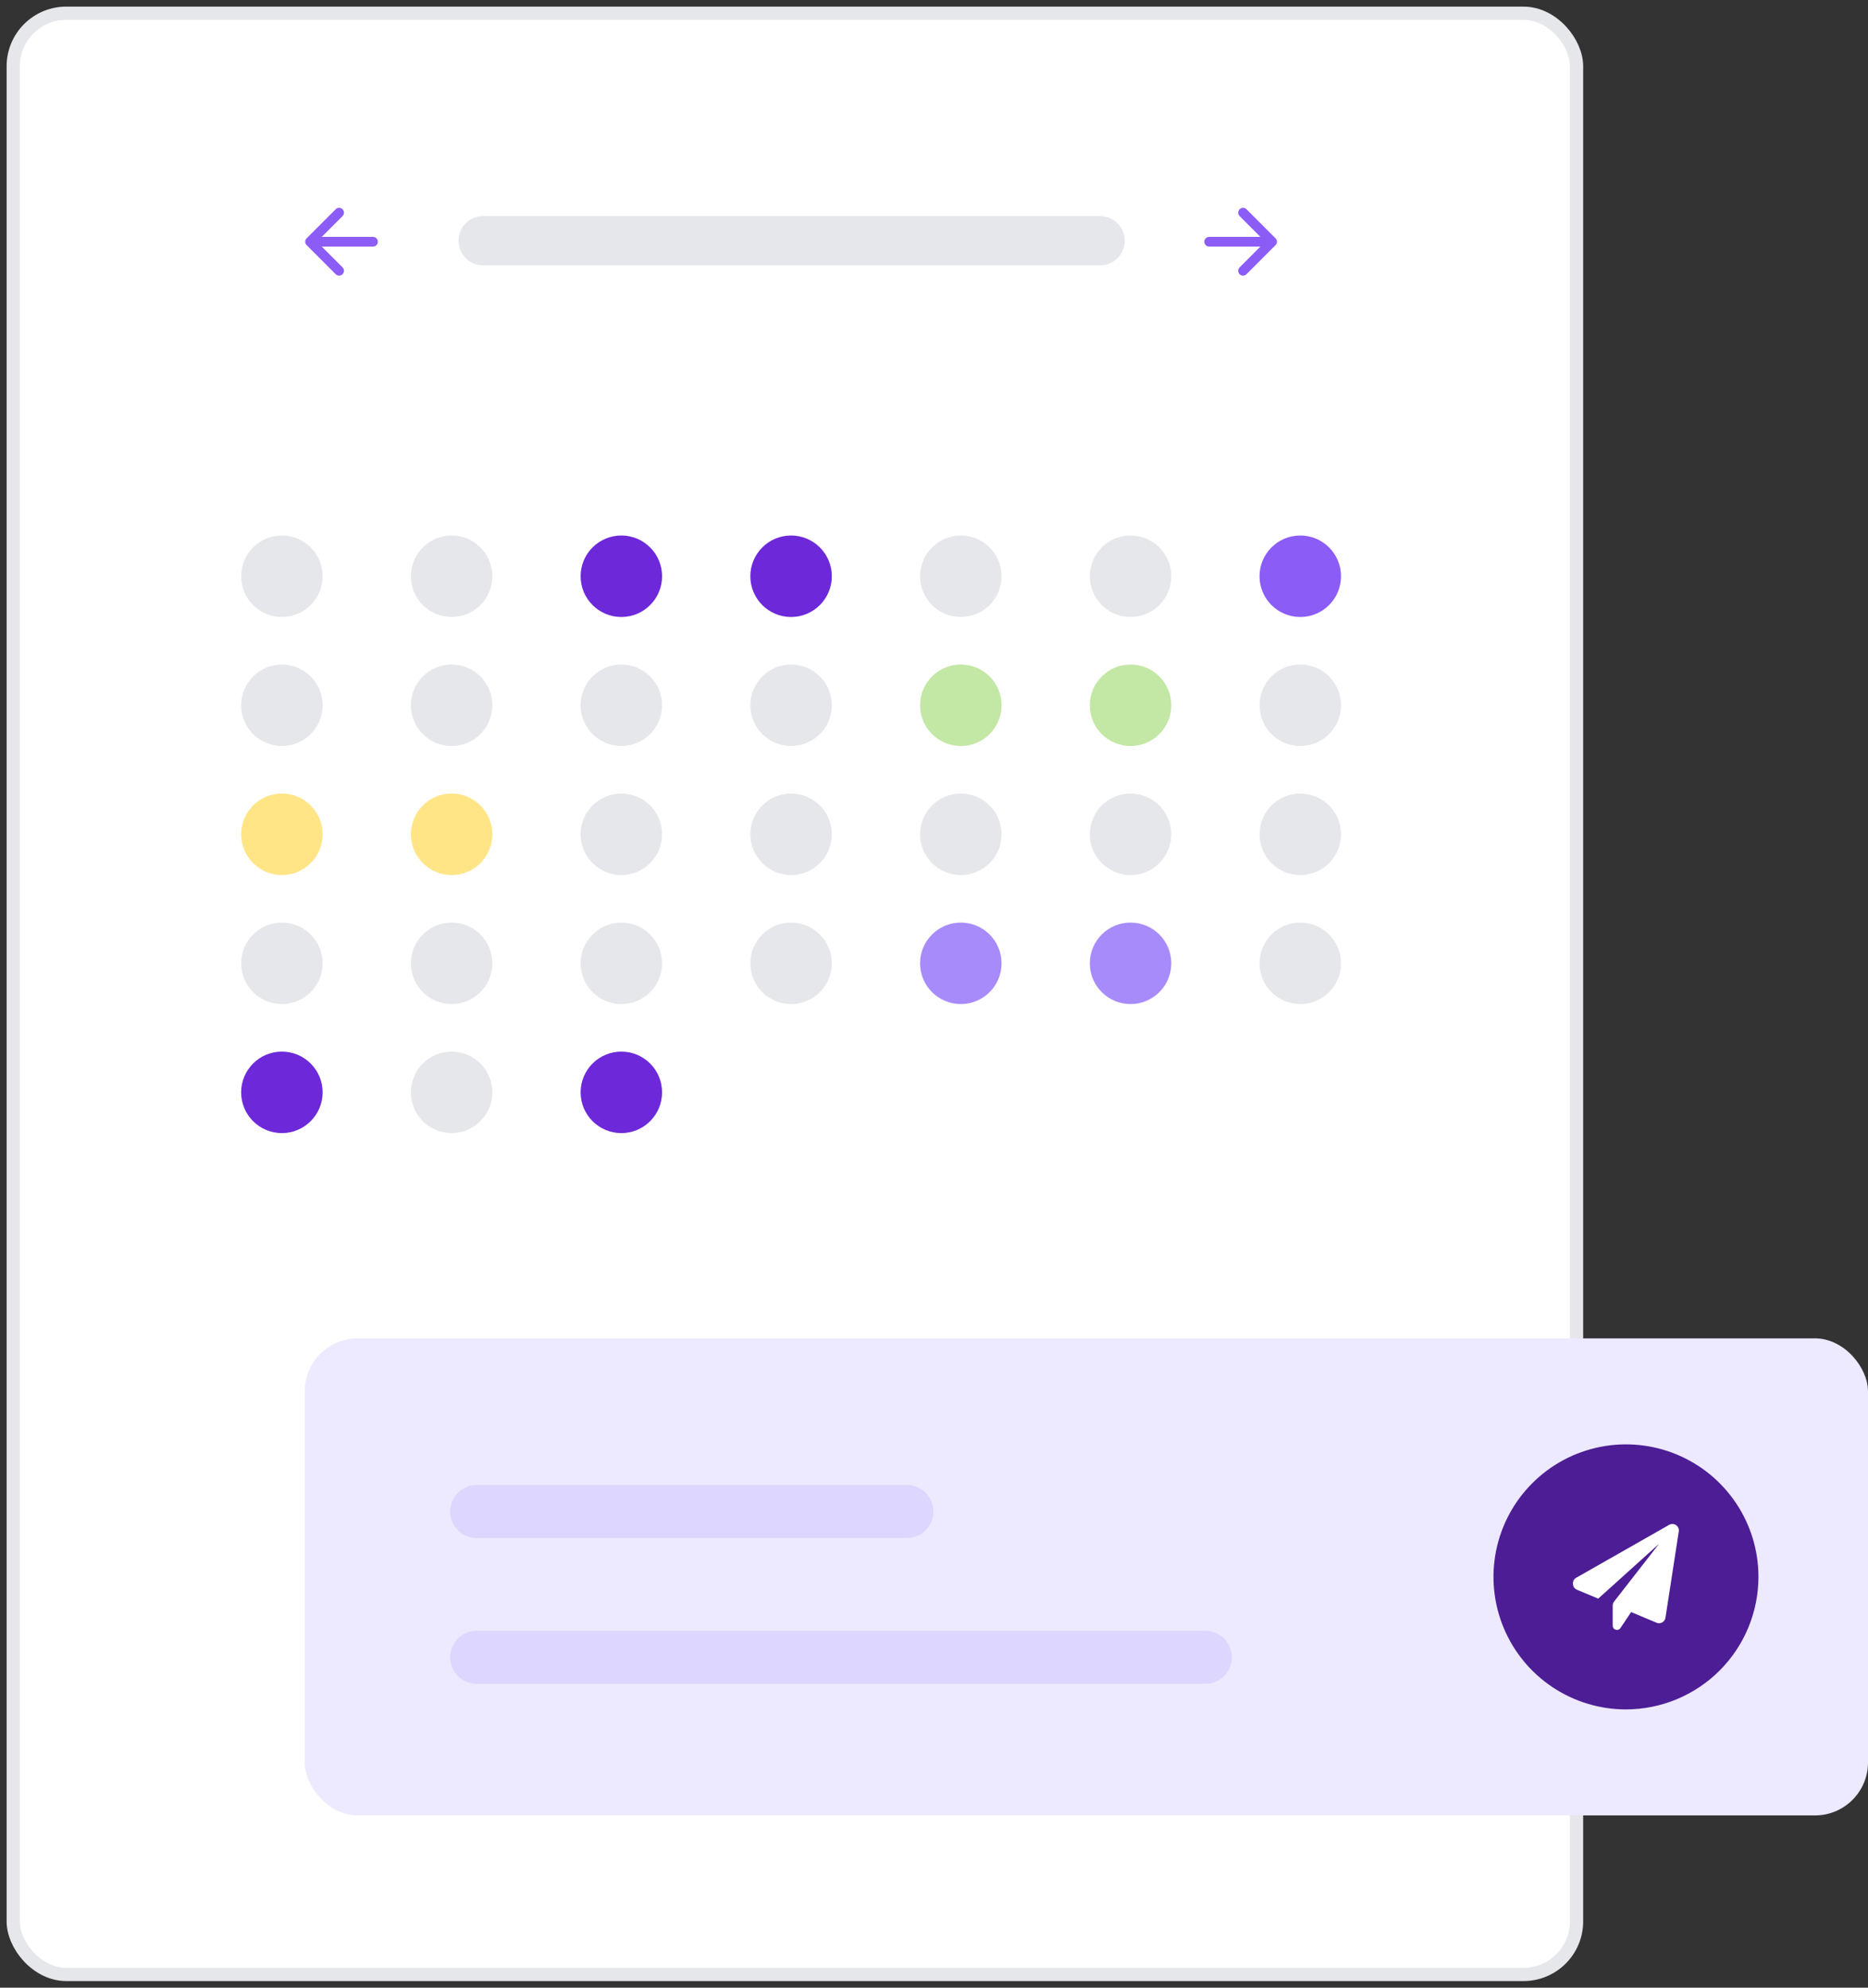
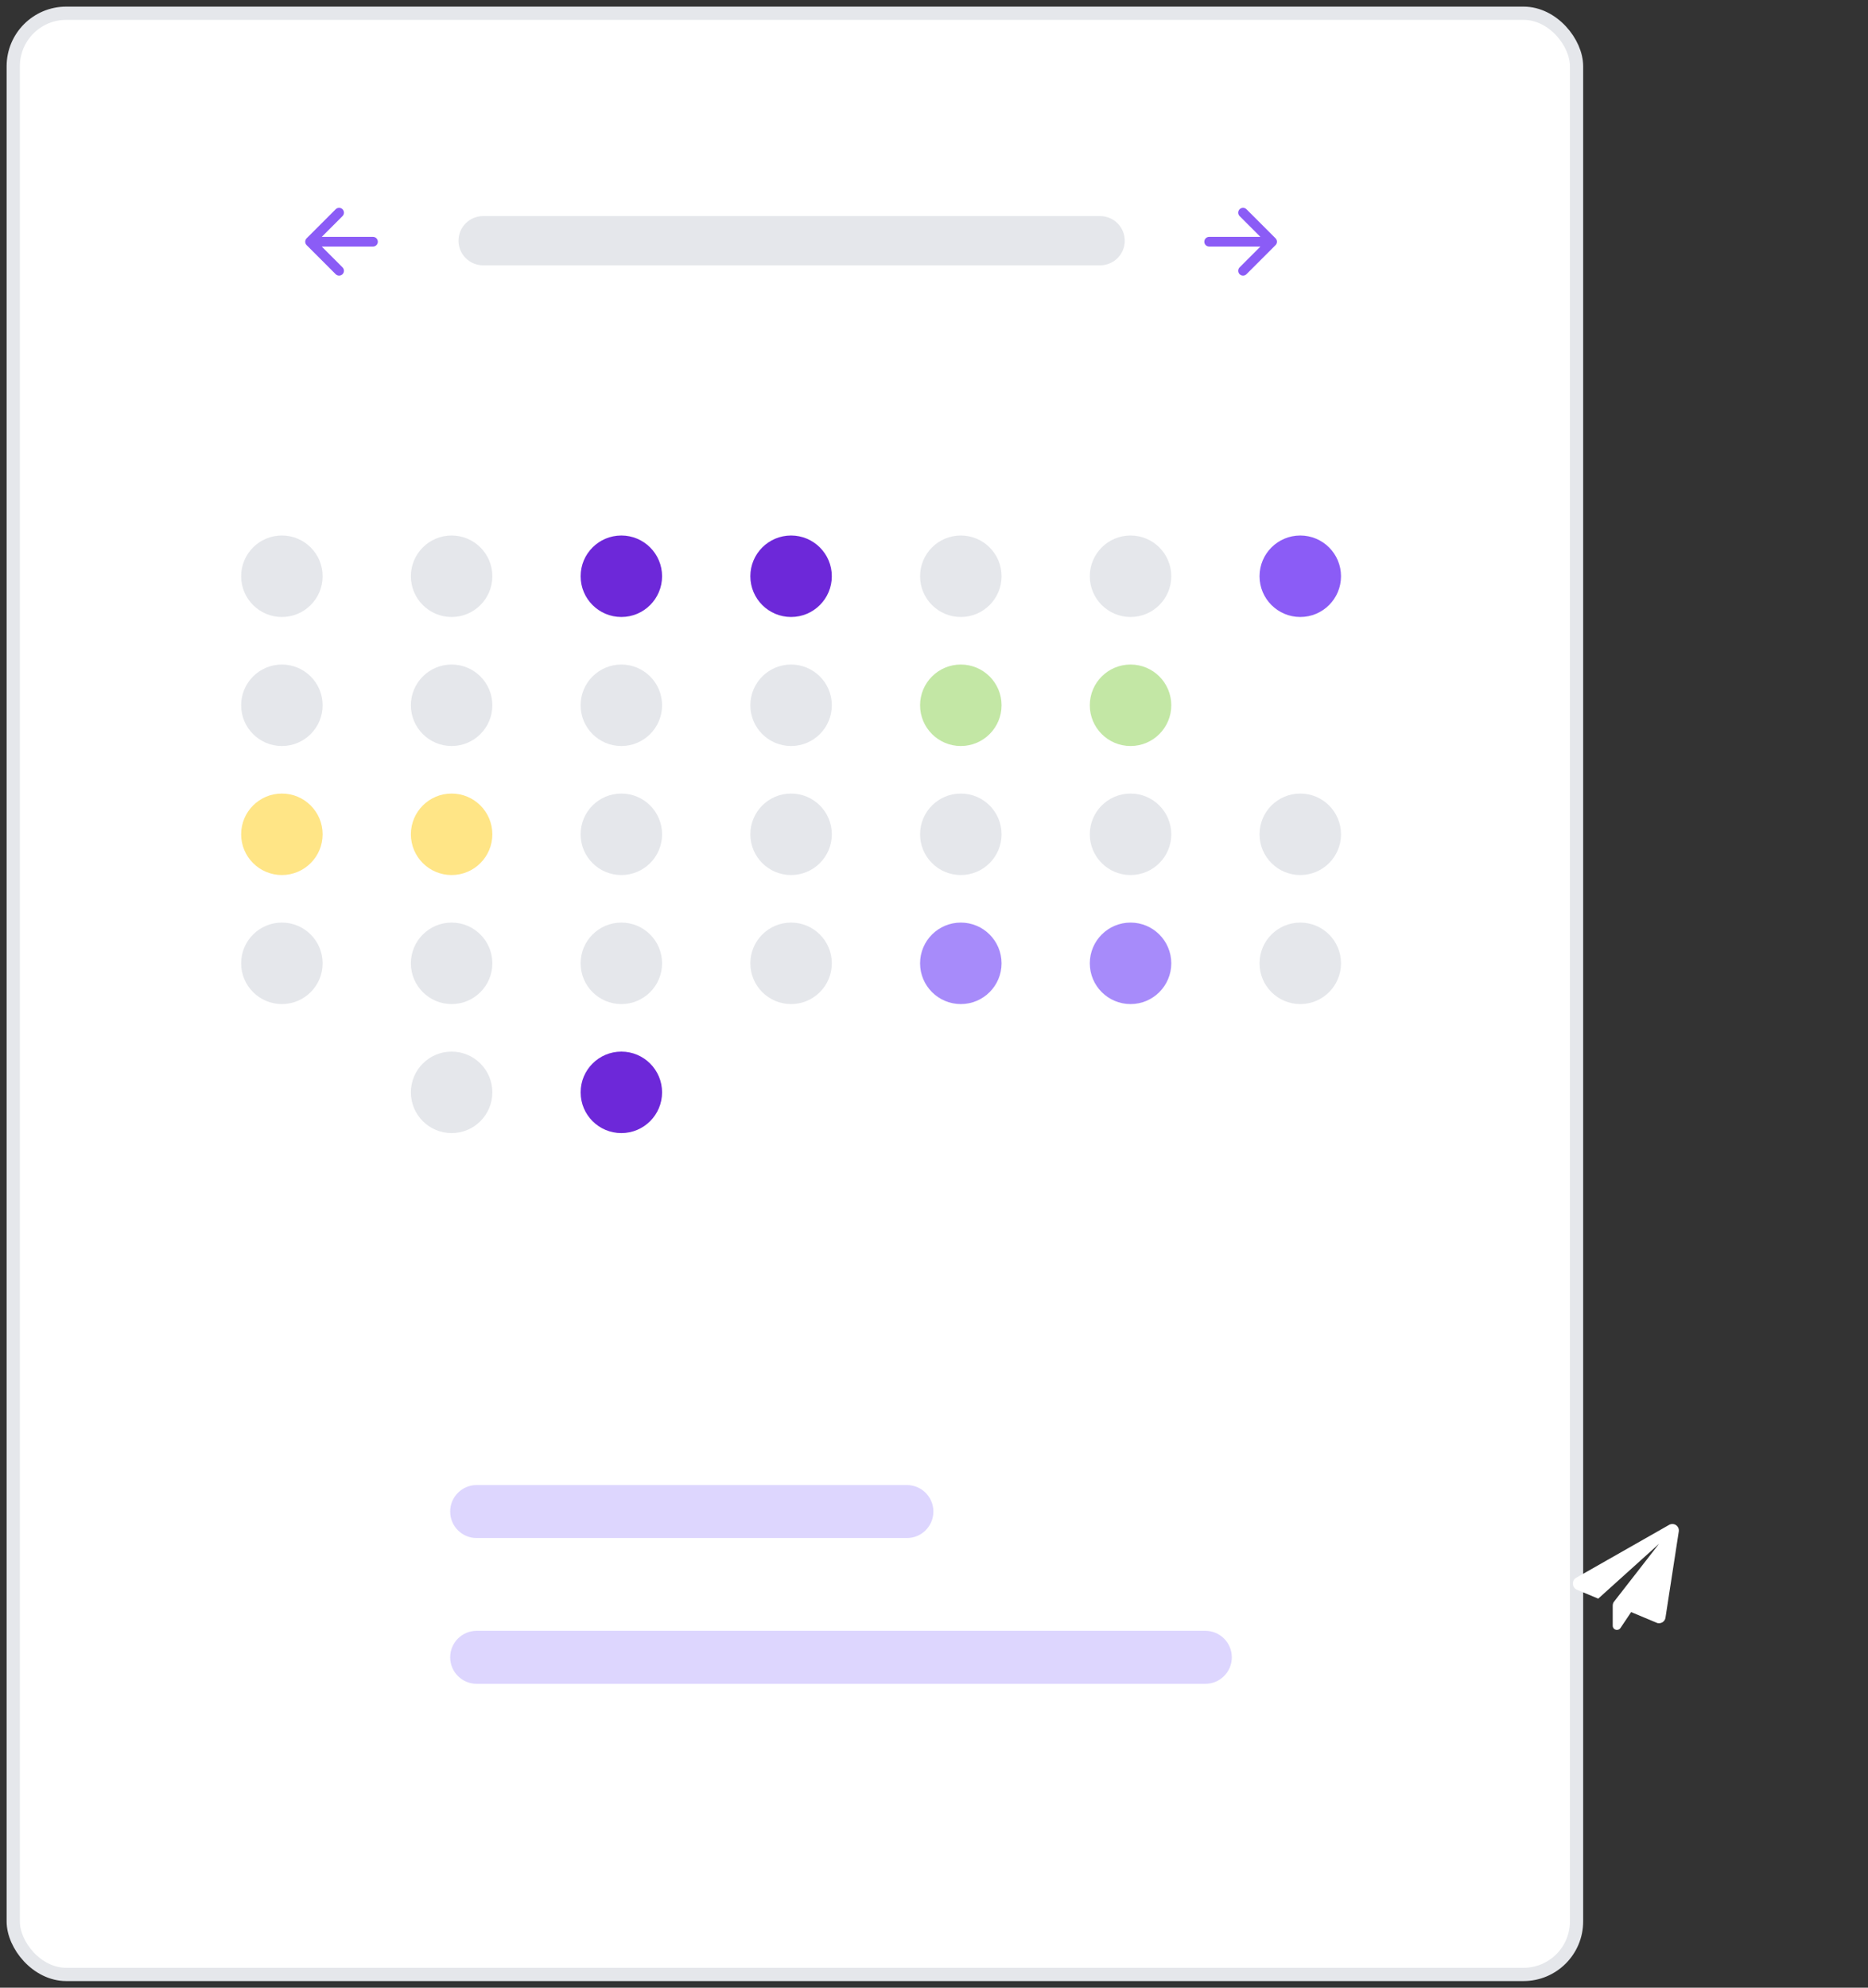
<svg xmlns="http://www.w3.org/2000/svg" width="141" height="150" viewBox="0 0 141 150" fill="none">
  <rect x="0" y="0" width="141" height="150" fill="#333333" stroke="none" />
  <rect x="1" y="1" width="118" height="148" rx="4" fill="#fff" stroke="#E5E7EB" />
  <path d="M21.277 46.561C22.975 46.561 24.352 45.185 24.352 43.486 24.352 41.788 22.975 40.412 21.277 40.412 19.579 40.412 18.202 41.788 18.202 43.486 18.202 45.185 19.579 46.561 21.277 46.561ZM34.089 46.561C35.787 46.561 37.163 45.185 37.163 43.486 37.163 41.788 35.787 40.412 34.089 40.412 32.391 40.412 31.014 41.788 31.014 43.486 31.014 45.185 32.391 46.561 34.089 46.561Z" fill="#E5E7EB" />
  <path d="M46.901 46.561C48.599 46.561 49.975 45.185 49.975 43.486 49.975 41.788 48.599 40.412 46.901 40.412 45.202 40.412 43.826 41.788 43.826 43.486 43.826 45.185 45.202 46.561 46.901 46.561ZM59.712 46.561C61.41 46.561 62.787 45.185 62.787 43.486 62.787 41.788 61.41 40.412 59.712 40.412 58.014 40.412 56.637 41.788 56.637 43.486 56.637 45.185 58.014 46.561 59.712 46.561Z" fill="#6D28D9" />
  <path d="M72.524 46.561C74.222 46.561 75.599 45.185 75.599 43.486 75.599 41.788 74.222 40.412 72.524 40.412 70.826 40.412 69.449 41.788 69.449 43.486 69.449 45.185 70.826 46.561 72.524 46.561ZM85.336 46.561C87.034 46.561 88.41 45.185 88.41 43.486 88.41 41.788 87.034 40.412 85.336 40.412 83.637 40.412 82.261 41.788 82.261 43.486 82.261 45.185 83.637 46.561 85.336 46.561Z" fill="#E5E7EB" />
-   <path d="M98.147 46.561C99.845 46.561 101.222 45.185 101.222 43.486C101.222 41.788 99.845 40.412 98.147 40.412C96.449 40.412 95.072 41.788 95.072 43.486C95.072 45.185 96.449 46.561 98.147 46.561Z" fill="#8B5CF6" />
+   <path d="M98.147 46.561C99.845 46.561 101.222 45.185 101.222 43.486C101.222 41.788 99.845 40.412 98.147 40.412C96.449 40.412 95.072 41.788 95.072 43.486C95.072 45.185 96.449 46.561 98.147 46.561" fill="#8B5CF6" />
  <path d="M21.277 56.298C22.975 56.298 24.352 54.922 24.352 53.223 24.352 51.525 22.975 50.149 21.277 50.149 19.579 50.149 18.202 51.525 18.202 53.223 18.202 54.922 19.579 56.298 21.277 56.298ZM34.089 56.298C35.787 56.298 37.163 54.922 37.163 53.223 37.163 51.525 35.787 50.149 34.089 50.149 32.391 50.149 31.014 51.525 31.014 53.223 31.014 54.922 32.391 56.298 34.089 56.298ZM46.901 56.298C48.599 56.298 49.975 54.922 49.975 53.223 49.975 51.525 48.599 50.149 46.901 50.149 45.202 50.149 43.826 51.525 43.826 53.223 43.826 54.922 45.202 56.298 46.901 56.298ZM59.712 56.298C61.41 56.298 62.787 54.922 62.787 53.223 62.787 51.525 61.41 50.149 59.712 50.149 58.014 50.149 56.637 51.525 56.637 53.223 56.637 54.922 58.014 56.298 59.712 56.298Z" fill="#E5E7EB" />
  <path d="M72.524 56.298C74.222 56.298 75.599 54.922 75.599 53.223 75.599 51.525 74.222 50.149 72.524 50.149 70.826 50.149 69.449 51.525 69.449 53.223 69.449 54.922 70.826 56.298 72.524 56.298ZM85.336 56.298C87.034 56.298 88.41 54.922 88.41 53.223 88.41 51.525 87.034 50.149 85.336 50.149 83.637 50.149 82.261 51.525 82.261 53.223 82.261 54.922 83.637 56.298 85.336 56.298Z" fill="#C3E7A5" />
-   <path d="M98.147 56.298C99.845 56.298 101.222 54.922 101.222 53.223C101.222 51.525 99.845 50.149 98.147 50.149C96.449 50.149 95.072 51.525 95.072 53.223C95.072 54.922 96.449 56.298 98.147 56.298Z" fill="#E5E7EB" />
  <path d="M21.277 66.035C22.975 66.035 24.352 64.658 24.352 62.96 24.352 61.262 22.975 59.885 21.277 59.885 19.579 59.885 18.202 61.262 18.202 62.96 18.202 64.658 19.579 66.035 21.277 66.035ZM34.089 66.035C35.787 66.035 37.163 64.658 37.163 62.96 37.163 61.262 35.787 59.885 34.089 59.885 32.391 59.885 31.014 61.262 31.014 62.96 31.014 64.658 32.391 66.035 34.089 66.035Z" fill="#FFE586" />
  <path d="M46.901 66.035C48.599 66.035 49.975 64.658 49.975 62.96 49.975 61.262 48.599 59.885 46.901 59.885 45.202 59.885 43.826 61.262 43.826 62.96 43.826 64.658 45.202 66.035 46.901 66.035ZM59.712 66.035C61.41 66.035 62.787 64.658 62.787 62.96 62.787 61.262 61.41 59.885 59.712 59.885 58.014 59.885 56.637 61.262 56.637 62.96 56.637 64.658 58.014 66.035 59.712 66.035ZM72.524 66.035C74.222 66.035 75.599 64.658 75.599 62.96 75.599 61.262 74.222 59.885 72.524 59.885 70.826 59.885 69.449 61.262 69.449 62.96 69.449 64.658 70.826 66.035 72.524 66.035ZM85.336 66.035C87.034 66.035 88.41 64.658 88.41 62.96 88.41 61.262 87.034 59.885 85.336 59.885 83.637 59.885 82.261 61.262 82.261 62.96 82.261 64.658 83.637 66.035 85.336 66.035ZM98.147 66.035C99.845 66.035 101.222 64.658 101.222 62.96 101.222 61.262 99.845 59.885 98.147 59.885 96.449 59.885 95.072 61.262 95.072 62.96 95.072 64.658 96.449 66.035 98.147 66.035ZM21.277 75.772C22.975 75.772 24.352 74.395 24.352 72.697 24.352 70.999 22.975 69.622 21.277 69.622 19.579 69.622 18.202 70.999 18.202 72.697 18.202 74.395 19.579 75.772 21.277 75.772ZM34.089 75.772C35.787 75.772 37.163 74.395 37.163 72.697 37.163 70.999 35.787 69.622 34.089 69.622 32.391 69.622 31.014 70.999 31.014 72.697 31.014 74.395 32.391 75.772 34.089 75.772Z" fill="#E5E7EB" />
-   <path d="M21.277 85.509C22.975 85.509 24.352 84.132 24.352 82.434C24.352 80.736 22.975 79.359 21.277 79.359C19.579 79.359 18.202 80.736 18.202 82.434C18.202 84.132 19.579 85.509 21.277 85.509Z" fill="#6D28D9" />
  <path d="M34.089 85.509C35.787 85.509 37.163 84.132 37.163 82.434C37.163 80.736 35.787 79.359 34.089 79.359C32.391 79.359 31.014 80.736 31.014 82.434C31.014 84.132 32.391 85.509 34.089 85.509Z" fill="#E5E7EB" />
  <path d="M46.901 85.509C48.599 85.509 49.975 84.132 49.975 82.434C49.975 80.736 48.599 79.359 46.901 79.359C45.202 79.359 43.826 80.736 43.826 82.434C43.826 84.132 45.202 85.509 46.901 85.509Z" fill="#6D28D9" />
  <path d="M46.901 75.772C48.599 75.772 49.975 74.395 49.975 72.697 49.975 70.999 48.599 69.622 46.901 69.622 45.202 69.622 43.826 70.999 43.826 72.697 43.826 74.395 45.202 75.772 46.901 75.772ZM59.712 75.772C61.41 75.772 62.787 74.395 62.787 72.697 62.787 70.999 61.41 69.622 59.712 69.622 58.014 69.622 56.637 70.999 56.637 72.697 56.637 74.395 58.014 75.772 59.712 75.772Z" fill="#E5E7EB" />
  <path d="M72.524 75.772C74.222 75.772 75.599 74.395 75.599 72.697 75.599 70.999 74.222 69.622 72.524 69.622 70.826 69.622 69.449 70.999 69.449 72.697 69.449 74.395 70.826 75.772 72.524 75.772ZM85.336 75.772C87.034 75.772 88.41 74.395 88.41 72.697 88.41 70.999 87.034 69.622 85.336 69.622 83.637 69.622 82.261 70.999 82.261 72.697 82.261 74.395 83.637 75.772 85.336 75.772Z" fill="#A78BFA" />
  <path d="M98.147 75.772C99.845 75.772 101.222 74.395 101.222 72.697 101.222 70.999 99.845 69.622 98.147 69.622 96.449 69.622 95.072 70.999 95.072 72.697 95.072 74.395 96.449 75.772 98.147 75.772ZM36.436 16.308C35.949 16.316 35.484 16.515 35.142 16.862 34.8 17.21 34.609 17.678 34.609 18.165 34.609 18.652 34.8 19.12 35.142 19.468 35.484 19.815 35.949 20.015 36.436 20.023H83.008C83.252 20.027 83.495 19.983 83.722 19.893 83.949 19.804 84.156 19.671 84.332 19.501 84.507 19.331 84.648 19.129 84.745 18.905 84.842 18.681 84.894 18.44 84.898 18.196 84.902 17.952 84.858 17.709 84.768 17.482 84.678 17.255 84.545 17.048 84.375 16.873 84.205 16.697 84.002 16.557 83.778 16.46 83.554 16.363 83.313 16.311 83.069 16.308 83.049 16.307 83.028 16.307 83.008 16.308H36.436Z" fill="#E5E7EB" />
  <path d="M93.569 15.79C93.535 15.824 93.508 15.865 93.49 15.909 93.472 15.953 93.462 16.001 93.462 16.049 93.462 16.097 93.472 16.144 93.49 16.189 93.508 16.233 93.535 16.273 93.569 16.307L95.138 17.876H91.269C91.172 17.876 91.079 17.915 91.011 17.983 90.942 18.052 90.904 18.145 90.904 18.242 90.904 18.339 90.942 18.432 91.011 18.5 91.079 18.569 91.172 18.607 91.269 18.607H95.138L93.569 20.177C93.535 20.21 93.508 20.251 93.49 20.295 93.472 20.339 93.462 20.387 93.462 20.435 93.462 20.483 93.472 20.53 93.49 20.575 93.508 20.619 93.535 20.659 93.569 20.693 93.603 20.727 93.644 20.754 93.688 20.773 93.732 20.791 93.78 20.8 93.828 20.8 93.876 20.8 93.923 20.791 93.968 20.773 94.012 20.754 94.052 20.727 94.086 20.693L96.279 18.5C96.348 18.432 96.386 18.339 96.386 18.242 96.386 18.145 96.348 18.052 96.279 17.983L94.086 15.79C94.052 15.757 94.012 15.729 93.968 15.711 93.923 15.693 93.876 15.683 93.828 15.683 93.78 15.683 93.732 15.693 93.688 15.711 93.644 15.729 93.603 15.757 93.569 15.79ZM25.855 15.79C25.889 15.824 25.916 15.865 25.934 15.909 25.952 15.953 25.962 16.001 25.962 16.049 25.962 16.097 25.952 16.145 25.934 16.189 25.916 16.233 25.889 16.273 25.855 16.307L24.286 17.876H28.155C28.252 17.876 28.345 17.915 28.413 17.983 28.482 18.052 28.52 18.145 28.52 18.242 28.52 18.339 28.482 18.432 28.413 18.5 28.345 18.569 28.252 18.608 28.155 18.608H24.286L25.855 20.177C25.923 20.245 25.962 20.338 25.962 20.435 25.962 20.532 25.923 20.625 25.855 20.693 25.786 20.762 25.693 20.8 25.596 20.8 25.499 20.8 25.407 20.762 25.338 20.693L23.145 18.5C23.076 18.432 23.038 18.339 23.038 18.242 23.038 18.145 23.076 18.052 23.145 17.983L25.338 15.79C25.372 15.757 25.412 15.73 25.456 15.711 25.501 15.693 25.548 15.683 25.596 15.683 25.644 15.683 25.692 15.693 25.736 15.711 25.781 15.73 25.821 15.757 25.855 15.79V15.79Z" fill="#8B5CF6" />
-   <rect x="23" y="101" width="118" height="36" rx="4" fill="#EDE9FE" />
-   <path d="M122.731 129C120.753 129 118.82 128.414 117.175 127.315C115.531 126.216 114.249 124.654 113.492 122.827C112.736 121 112.538 118.989 112.923 117.049C113.309 115.109 114.262 113.327 115.66 111.929C117.059 110.53 118.84 109.578 120.78 109.192C122.72 108.806 124.731 109.004 126.558 109.761C128.385 110.518 129.947 111.8 131.046 113.444C132.145 115.089 132.731 117.022 132.731 119C132.728 121.651 131.674 124.193 129.799 126.068C127.924 127.942 125.382 128.997 122.731 129V129Z" fill="#4C1D95" />
  <path d="M126.716 115.578L125.716 122.062C125.7 122.219 125.606 122.359 125.466 122.438C125.387 122.469 125.309 122.5 125.216 122.5C125.153 122.5 125.091 122.484 125.028 122.453L123.122 121.656L122.325 122.844C122.262 122.953 122.153 123 122.044 123C121.872 123 121.731 122.859 121.731 122.688V121.188C121.731 121.062 121.762 120.953 121.825 120.875L125.231 116.5L120.637 120.641L119.028 119.969C118.856 119.891 118.731 119.734 118.731 119.531C118.716 119.312 118.809 119.156 118.981 119.062L125.981 115.078C126.137 114.984 126.356 114.984 126.512 115.094C126.669 115.203 126.747 115.391 126.716 115.578Z" fill="#fff" />
  <path d="M68.453 112.069H35.98C34.875 112.069 33.98 112.964 33.98 114.069 33.98 115.174 34.875 116.069 35.98 116.069H68.453C69.557 116.069 70.453 115.174 70.453 114.069 70.453 112.964 69.557 112.069 68.453 112.069ZM90.98 123.069H35.98C34.875 123.069 33.98 123.964 33.98 125.069 33.98 126.174 34.875 127.069 35.98 127.069H90.98C92.085 127.069 92.98 126.174 92.98 125.069 92.98 123.964 92.085 123.069 90.98 123.069Z" fill="#DDD6FE" />
</svg>